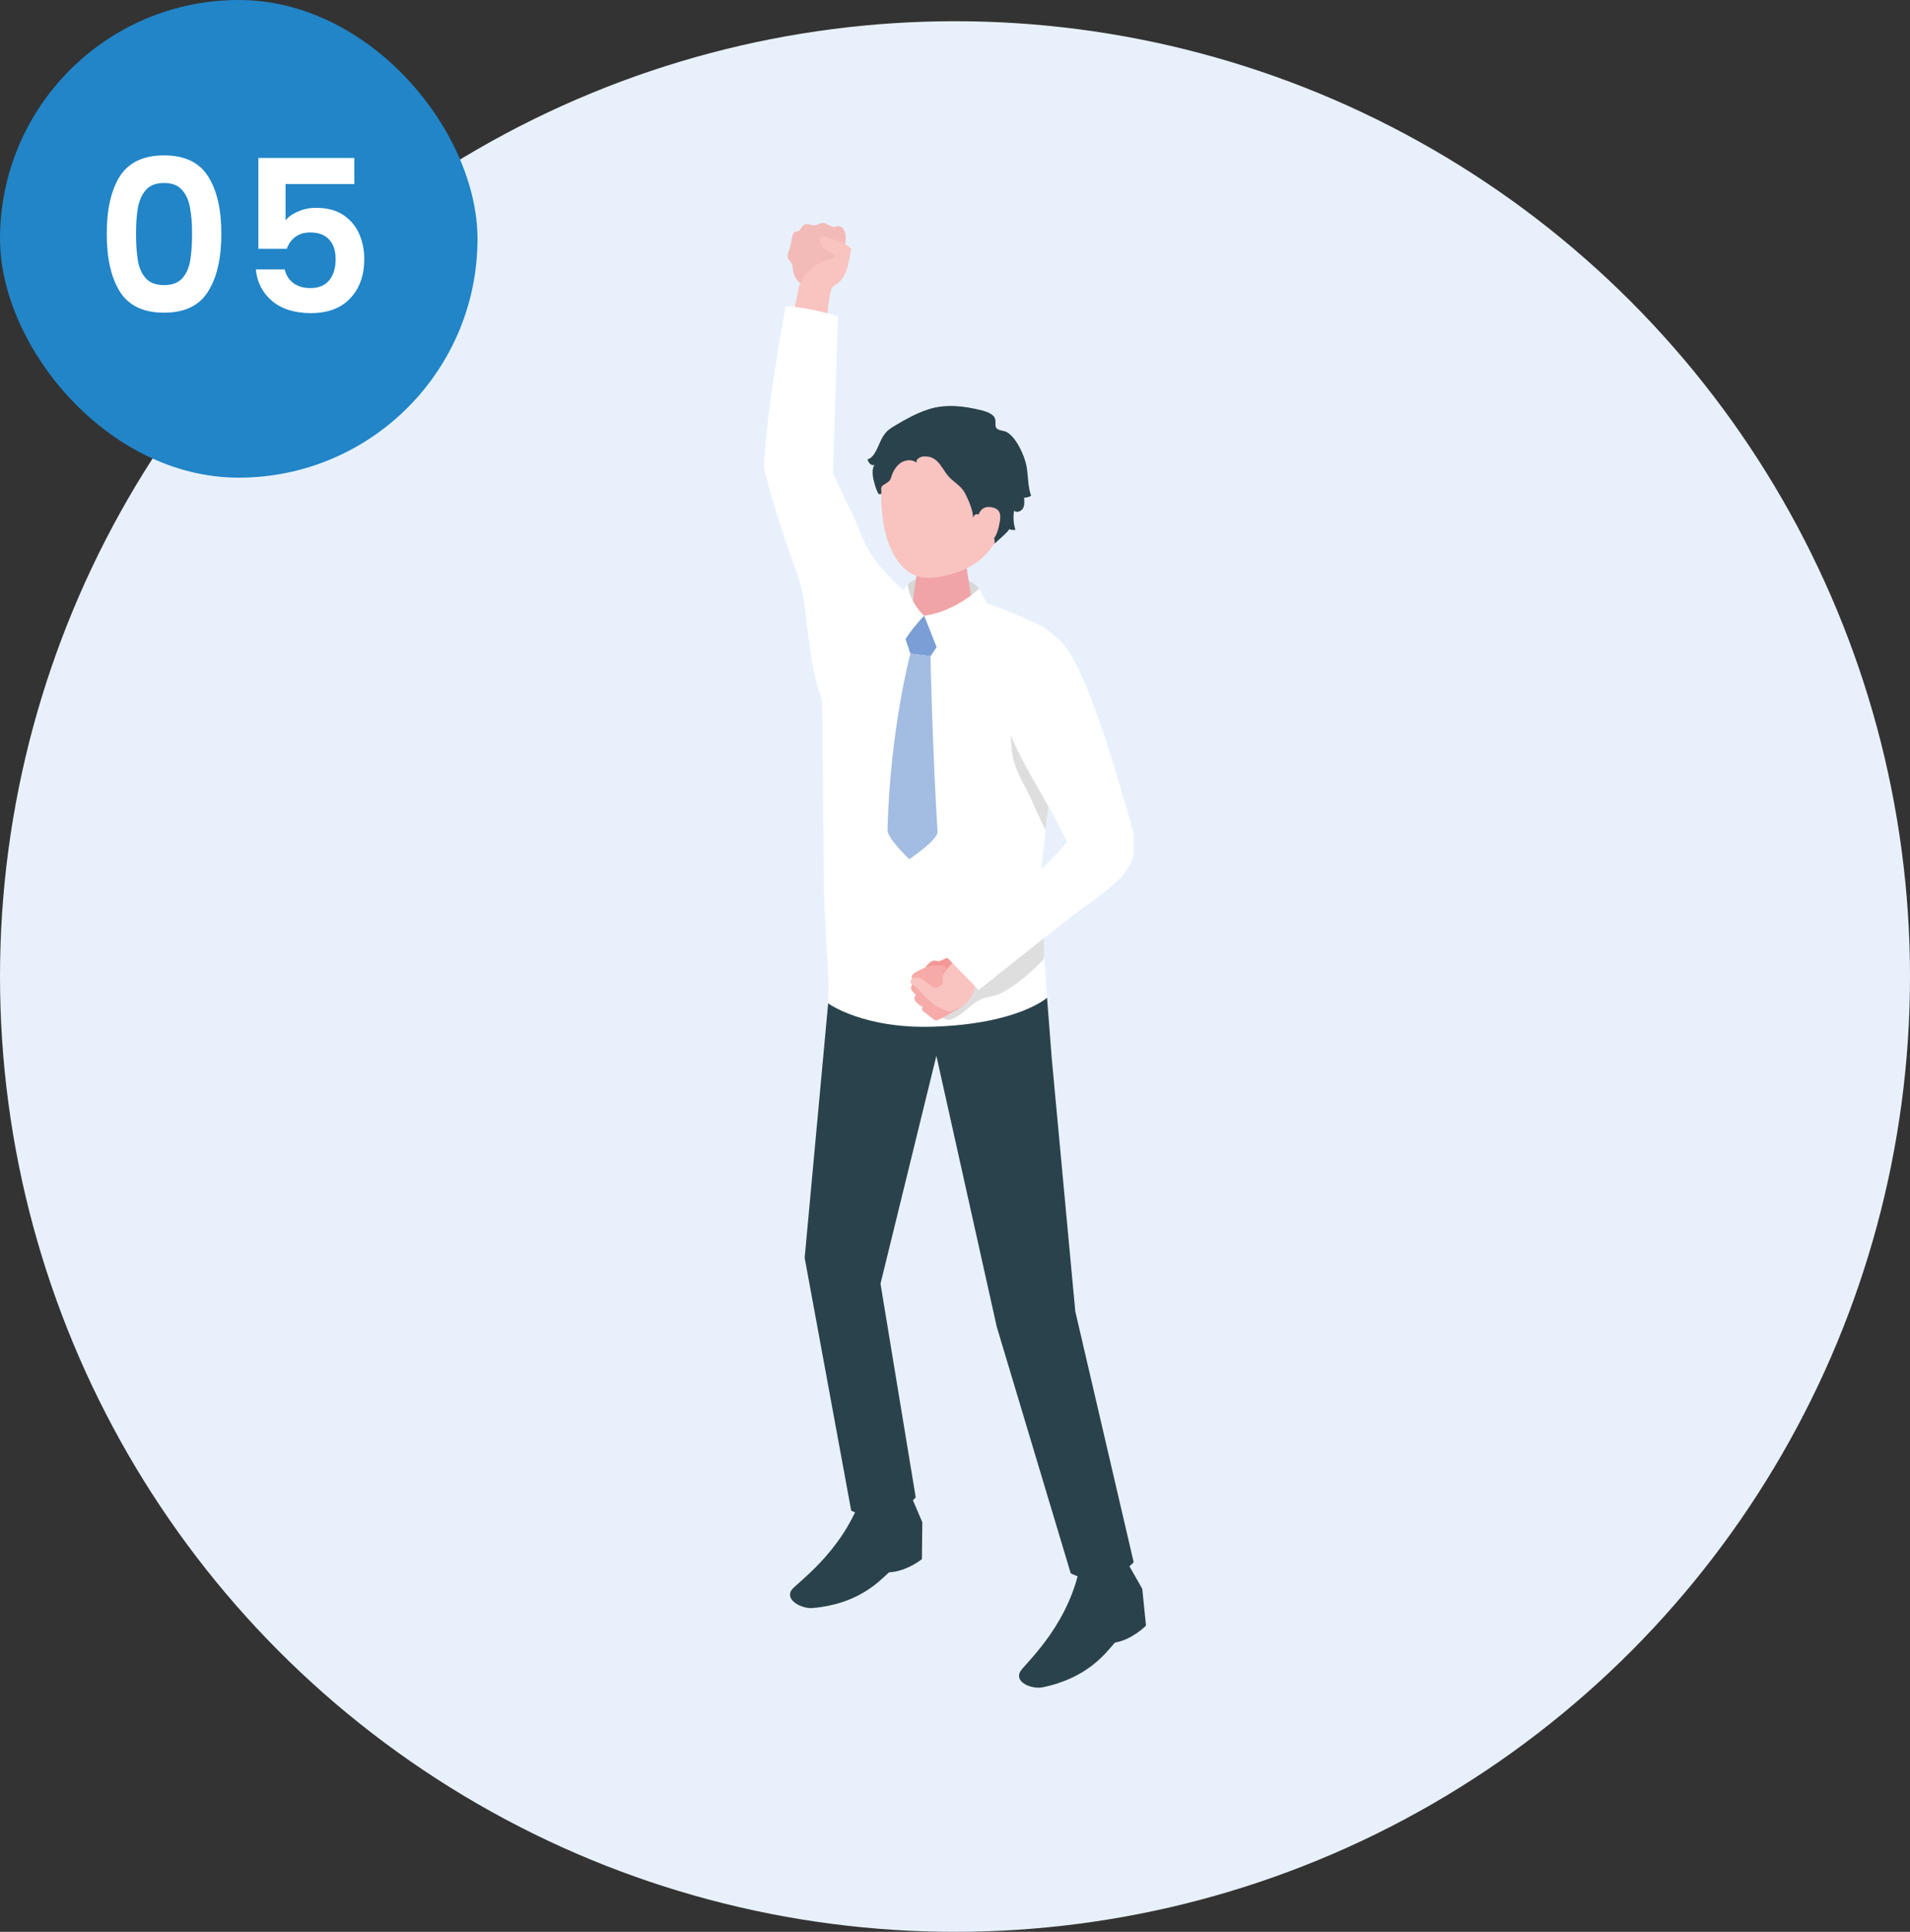
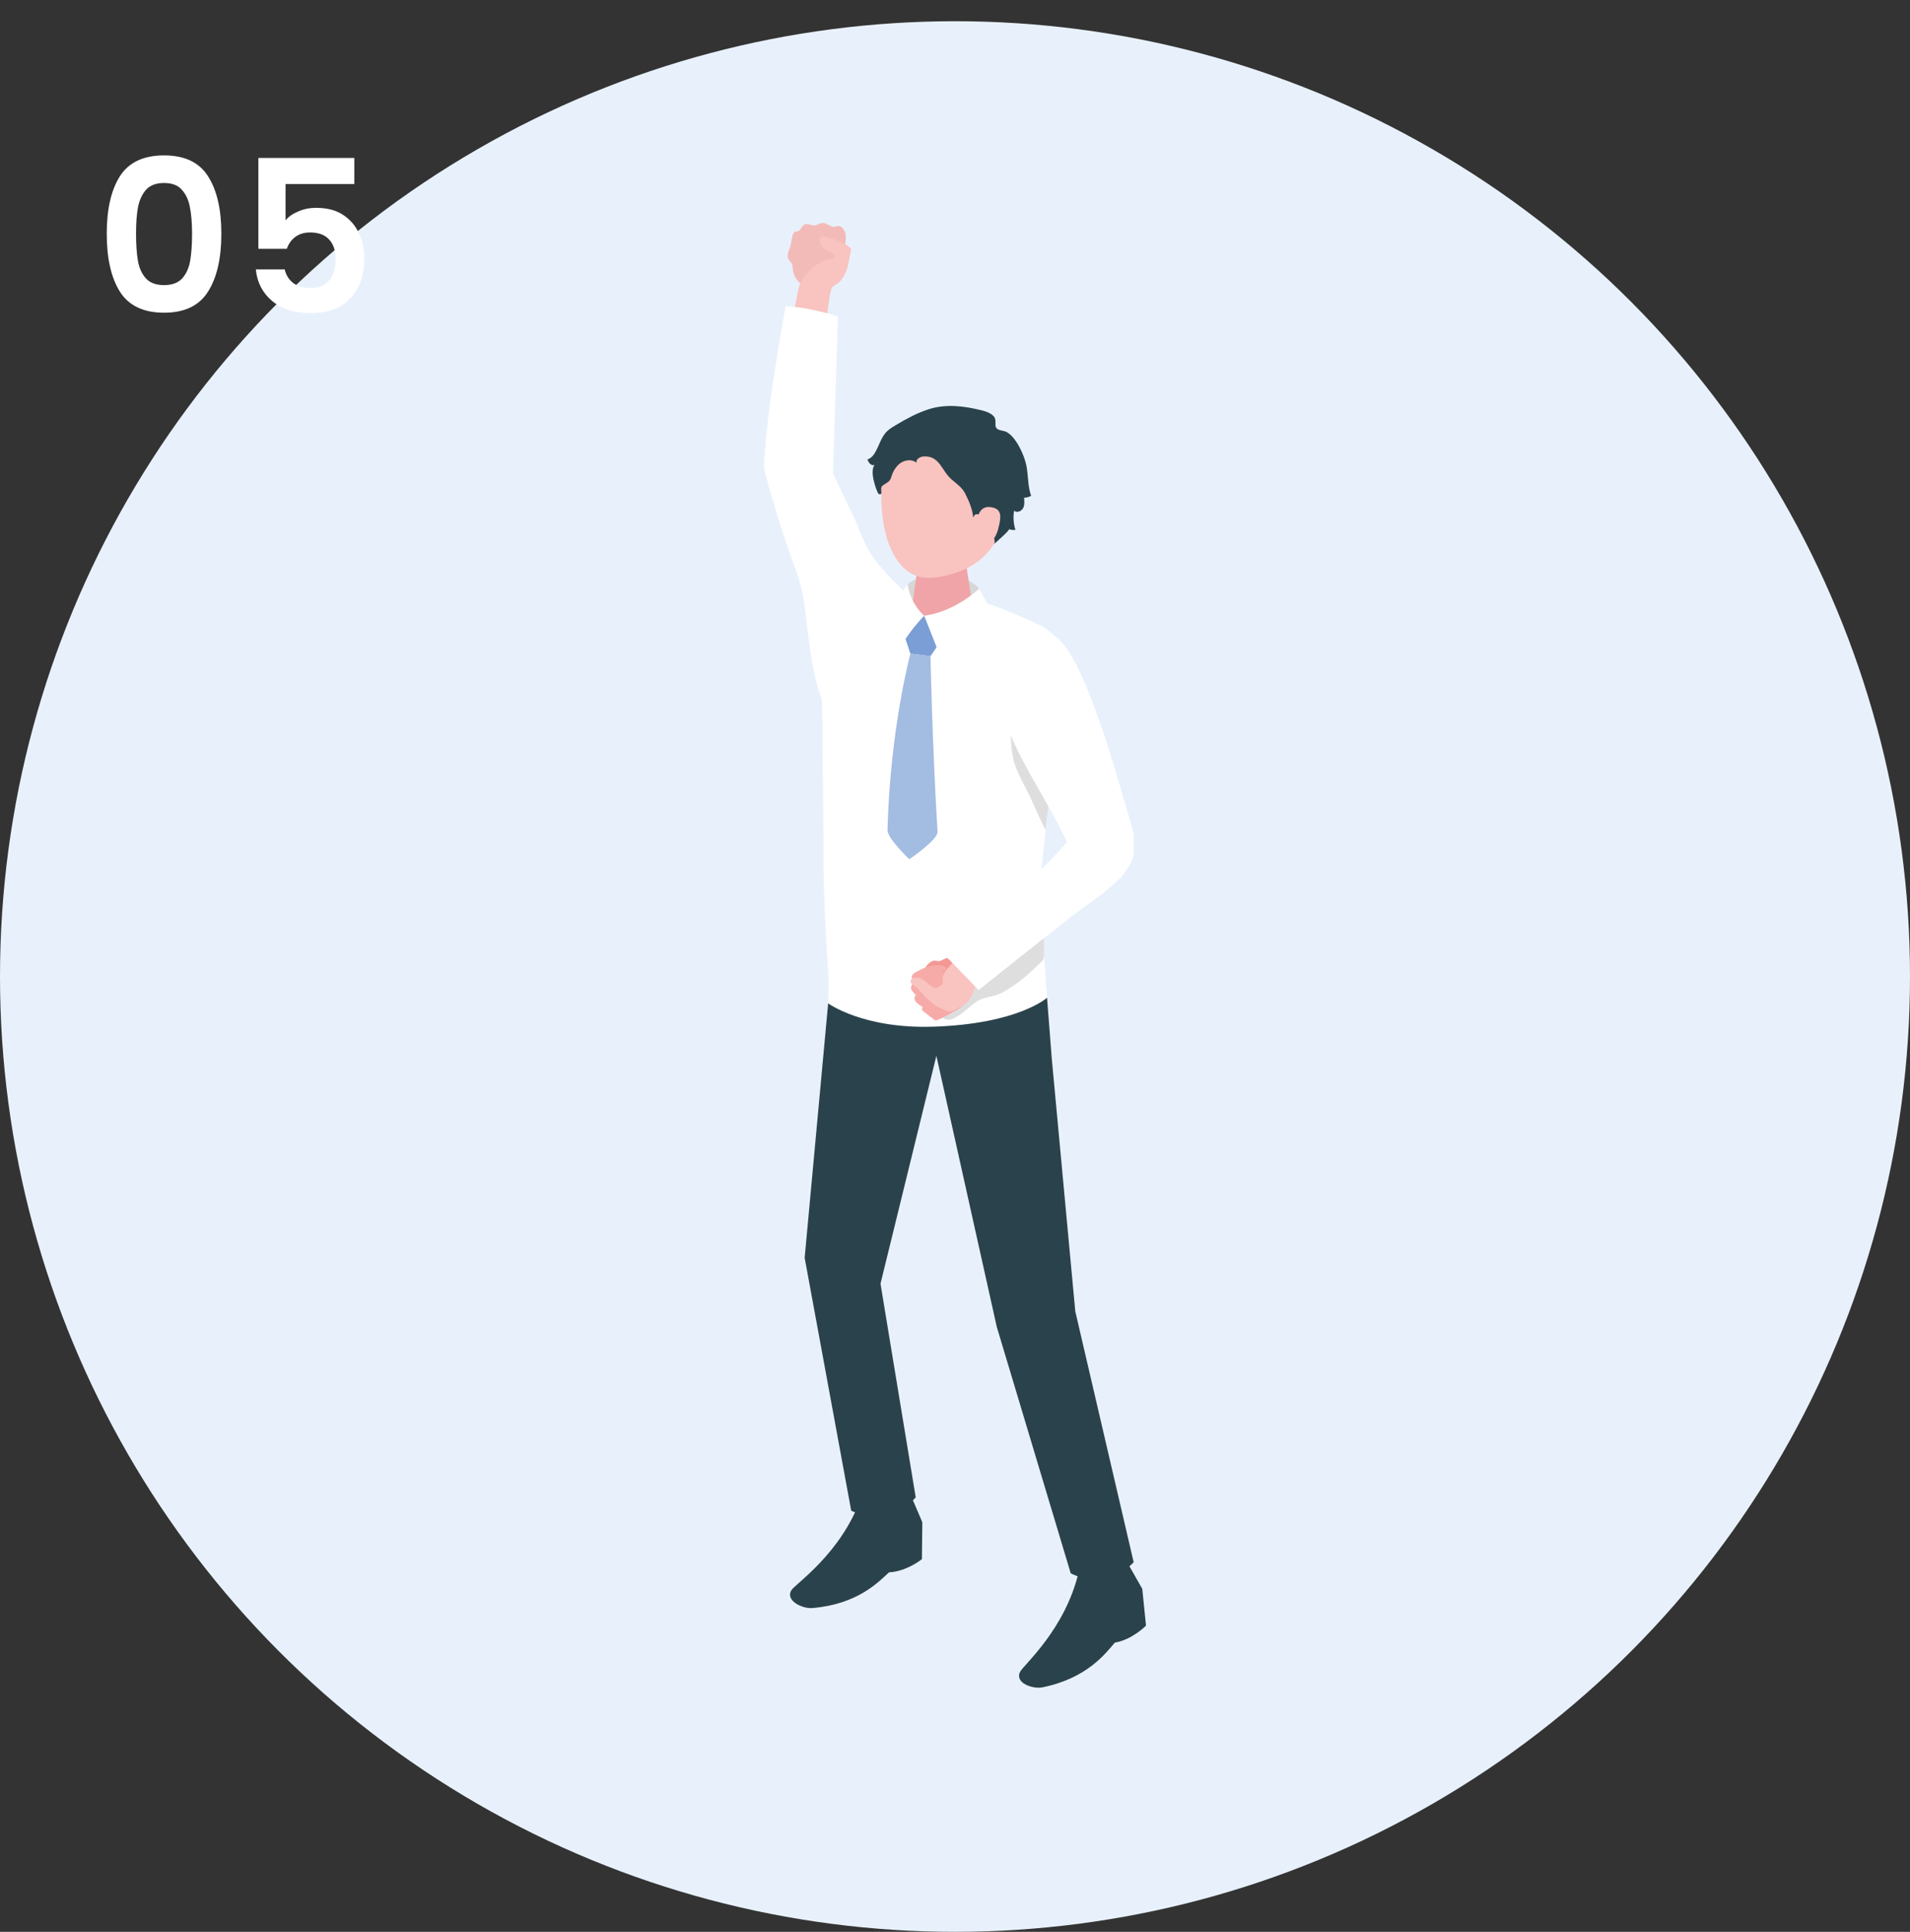
<svg xmlns="http://www.w3.org/2000/svg" width="180" height="182" viewBox="0 0 180 182" fill="none">
  <rect x="0" y="0" width="180" height="182" fill="#333333" stroke="none" />
  <circle cx="90" cy="92" r="90" fill="#E8F1FB" />
  <g clip-path="url(#clip0_1725_10111)">
    <path d="M74.248 24.263C74.293 24.526 74.543 24.666 74.639 24.906C74.739 25.159 74.686 25.453 74.776 25.716C75.136 26.756 75.773 26.914 76.643 27.434C76.745 27.496 76.858 27.553 76.978 27.551C77.095 27.549 77.203 27.489 77.302 27.428C77.553 27.272 77.807 27.078 77.979 26.834C78.194 26.526 78.12 26.31 78.186 25.983C78.245 25.689 78.409 25.644 78.612 25.426C78.828 25.194 78.968 24.896 79.097 24.608C79.459 23.803 79.823 22.936 79.68 22.062C79.616 21.674 79.336 21.234 78.947 21.296C78.863 21.31 78.783 21.347 78.7 21.362C78.288 21.438 77.934 20.975 77.514 21C77.263 21.014 77.05 21.203 76.8 21.23C76.459 21.267 76.092 20.998 75.789 21.164C75.537 21.302 75.472 21.684 75.2 21.779C75.102 21.814 74.989 21.801 74.897 21.851C74.776 21.914 74.725 22.06 74.69 22.192C74.588 22.566 74.559 22.967 74.438 23.33C74.334 23.649 74.187 23.904 74.246 24.263H74.248Z" fill="#F3BBB8" />
    <path d="M79.942 24.89C80.036 24.475 80.097 24.046 80.185 23.645C80.197 23.583 80.212 23.522 80.195 23.46C80.175 23.386 80.115 23.333 80.058 23.285C79.412 22.757 78.581 22.529 77.776 22.313C77.664 22.282 77.541 22.254 77.43 22.295C77.179 22.393 77.203 22.767 77.332 23.006C77.504 23.32 77.784 23.575 78.114 23.717C78.267 23.783 78.439 23.83 78.556 23.951C78.673 24.072 78.691 24.307 78.544 24.387C77.917 24.395 77.318 24.672 76.818 25.055C76.076 25.624 75.439 26.3 75.247 27.231C75.034 28.256 74.833 29.282 74.637 30.311L77.915 30.118C77.915 30.118 78.155 27.5 78.403 27.11C78.525 26.916 78.914 26.762 79.088 26.584C79.289 26.378 79.461 26.144 79.596 25.889C79.757 25.583 79.862 25.242 79.942 24.892V24.89Z" fill="#F9C3C0" />
-     <path d="M74.04 28.85C74.04 28.85 72.231 38.399 72 43.941C72.07 44.687 73.189 48.45 74.135 51.288C74.716 53.032 75.377 54.421 75.706 56.275C76.286 59.542 76.41 67.53 79.924 68.9C81.157 69.381 84.21 65.23 84.883 63.644C85.551 62.07 87.247 59.725 86.768 57.995C86.478 56.947 85.665 56.141 84.883 55.389C83.021 53.593 81.949 52.436 81.036 50.085C80.311 48.218 79.319 46.423 78.498 44.59L78.965 29.813C78.965 29.813 76.392 28.944 74.04 28.852V28.85Z" fill="white" />
+     <path d="M74.04 28.85C74.04 28.85 72.231 38.399 72 43.941C72.07 44.687 73.189 48.45 74.135 51.288C74.716 53.032 75.377 54.421 75.706 56.275C76.286 59.542 76.41 67.53 79.924 68.9C85.551 62.07 87.247 59.725 86.768 57.995C86.478 56.947 85.665 56.141 84.883 55.389C83.021 53.593 81.949 52.436 81.036 50.085C80.311 48.218 79.319 46.423 78.498 44.59L78.965 29.813C78.965 29.813 76.392 28.944 74.04 28.852V28.85Z" fill="white" />
    <path d="M98.672 93.996L97.944 83.678L100.185 63.254C100.477 61.49 99.775 59.703 97.864 58.833C93.468 56.834 88.32 54.352 80.013 57.627C78.875 58.075 78.45 59.452 78.057 60.613C77.586 62 77.357 63.496 77.41 64.969L77.502 67.501C77.543 72.328 77.584 77.155 77.625 81.982C77.651 85.042 77.803 88.061 78.02 91.11C78.116 92.452 78.046 94.526 78.046 94.526C78.046 94.526 80.545 96.763 87.954 96.725C96.024 96.681 98.674 93.996 98.674 93.996H98.672Z" fill="white" />
    <path d="M106.296 147.31L107.648 149.685L108 153.15C108 153.15 106.73 154.467 105.062 154.755C104.177 155.782 102.452 158.106 98.25 158.965C97.344 159.15 95.618 158.573 96.13 157.514C96.445 156.861 100.389 153.544 101.666 148.06C103.987 147.398 106.296 147.312 106.296 147.312V147.31Z" fill="#2A424B" />
    <path d="M85.842 140.892L86.92 143.411L86.881 146.89C86.881 146.89 85.471 148.045 83.781 148.133C82.786 149.048 80.811 151.148 76.538 151.497C75.617 151.573 73.965 150.792 74.591 149.804C74.976 149.194 79.27 146.372 81.155 141.083C83.537 140.703 85.844 140.892 85.844 140.892H85.842Z" fill="#2A424B" />
    <path d="M85.531 55.069C86.535 53.99 90.438 53.492 92.28 55.449C92.413 56.404 92.608 57.027 92.608 57.027L89.235 58.243L85.615 57.73C85.615 57.73 85.439 55.81 85.531 55.069Z" fill="#D7D7D7" />
    <path d="M88.848 51.789C90.299 51.789 91.071 52.609 91.071 53.32L91.805 58.079C91.738 58.903 90.342 59.571 88.689 59.571C87.035 59.571 85.748 58.903 85.815 58.079L86.531 53.102C86.591 52.379 87.395 51.787 88.848 51.787V51.789Z" fill="#F0A4A8" />
    <path d="M89.445 40.181C93.579 40.212 94.719 43.329 94.719 47.11C94.719 52.036 91.494 53.55 89.836 54.035C87.818 54.627 85.309 55.153 83.772 51.272C82.859 48.964 82.892 44.953 83.397 43.397C83.839 42.043 85.311 40.15 89.443 40.181H89.445Z" fill="#F9C3C0" />
    <path d="M85.184 59.742L87.095 58.01L88.569 60.519L87.693 61.818L85.796 61.583L85.184 59.742Z" fill="#7A9ED5" />
    <path d="M85.794 61.583L87.691 61.817C87.691 61.817 87.845 69.924 88.354 78.358C88.401 79.128 85.69 80.947 85.69 80.947C85.69 80.947 83.616 78.97 83.637 78.21C83.891 68.627 85.796 61.585 85.796 61.585L85.794 61.583Z" fill="#A3BCE2" />
    <path d="M86.384 43.606C86.275 43.28 86.695 43.023 87.039 43.002C88.561 42.91 88.731 44.35 89.675 45.166C90.146 45.573 90.688 45.939 90.962 46.5C91.292 47.174 91.666 47.965 91.709 48.775C92.221 47.351 94.155 50.875 93.658 51.273C93.799 51.16 95.223 49.903 95.092 49.851C95.283 49.928 95.493 49.95 95.696 49.919C95.51 49.34 95.465 48.713 95.569 48.111C95.815 48.341 96.251 48.177 96.412 47.881C96.574 47.585 96.541 47.225 96.507 46.89C96.74 46.888 96.971 46.825 97.174 46.712C96.852 45.811 96.912 44.823 96.732 43.884C96.541 42.891 95.774 41.212 94.882 40.709C94.591 40.545 94.108 40.584 93.903 40.333C93.692 40.076 93.958 39.558 93.656 39.227C93.359 38.905 92.921 38.757 92.495 38.652C90.848 38.251 89.167 38.031 87.52 38.555C86.435 38.901 85.428 39.453 84.448 40.033C84.159 40.203 83.869 40.378 83.623 40.606C83.017 41.169 82.849 42.034 82.415 42.721C82.256 42.974 82.031 43.204 81.742 43.284C81.808 43.43 81.873 43.578 81.988 43.689C82.098 43.797 82.266 43.861 82.418 43.808C82.174 44.089 82.229 44.751 82.299 45.092C82.389 45.526 82.538 46.013 82.722 46.418C82.772 46.522 82.901 46.613 82.997 46.549C83.07 46.5 83.073 46.393 83.064 46.305C83.046 46.134 83.015 45.941 83.124 45.807C83.162 45.76 83.214 45.725 83.265 45.69C83.412 45.594 83.558 45.497 83.705 45.4C83.975 45.224 84.012 44.792 84.151 44.509C84.309 44.192 84.511 43.894 84.79 43.674C85.246 43.317 85.954 43.224 86.388 43.608L86.384 43.606Z" fill="#2A424B" />
    <path d="M92.106 48.999C92.106 48.999 92.178 47.593 93.381 47.779C94.409 47.935 94.384 48.605 94.087 49.776C93.791 50.947 93.076 51.504 92.354 51.471C91.632 51.438 92.106 48.999 92.106 48.999Z" fill="#F9C3C0" />
    <path d="M101.337 123.558L99.125 99.793L98.674 93.998C98.674 93.998 95.987 96.46 87.954 96.727C81.348 96.947 78.046 94.528 78.046 94.528L75.832 118.497L80.218 142.32C80.218 142.32 81.264 142.93 83.206 142.61C85.404 142.246 86.298 141.069 86.298 141.069L82.979 120.938L88.245 99.468L93.936 125.003L100.903 148.214C100.903 148.214 102.199 149.001 104.014 148.676C105.85 148.347 106.838 147.178 106.838 147.178L101.339 123.558H101.337Z" fill="#2A424B" />
    <path d="M87.094 58.01C87.094 58.01 87.88 59.954 88.567 61.739C90.481 60.95 91.789 59.947 93.373 57.438C92.916 56.709 92.28 55.451 92.28 55.451C92.28 55.451 90.051 57.623 87.094 58.01Z" fill="white" />
    <path d="M87.094 58.01C87.094 58.01 85.815 56.937 85.533 55.069C85.533 55.069 84.798 56.037 84.385 56.537C84.074 58.698 84.419 59.761 84.876 60.92C85.897 59.202 87.094 58.01 87.094 58.01Z" fill="white" />
    <path d="M95.259 69.374C95.289 70.116 95.334 70.862 95.514 71.581C95.746 72.499 96.192 73.348 96.632 74.184C97.35 75.549 97.825 76.839 98.543 78.204C98.543 77.52 99.225 73.979 99.008 72.21C98.934 71.606 98.595 71.069 98.323 70.527C97.921 69.727 97.52 68.928 97.119 68.129C96.831 67.553 96.429 66.143 95.905 65.772C95.107 65.208 95.207 65.993 95.197 66.758C95.187 67.629 95.218 68.502 95.255 69.372L95.259 69.374Z" fill="#DEDEDE" />
    <path d="M98.29 87.952C98.39 88.643 98.425 89.345 98.392 90.042C98.388 90.145 98.38 90.248 98.343 90.342C98.296 90.459 98.202 90.552 98.112 90.64C96.99 91.733 95.789 92.812 94.393 93.544C93.618 93.951 92.715 93.881 91.984 94.392C91.254 94.904 90.658 95.607 89.823 95.96C89.639 96.038 89.439 96.098 89.242 96.069C89.043 96.04 88.851 95.907 88.804 95.712C88.755 95.504 88.878 95.299 89.005 95.128C89.969 93.835 90.844 92.837 92.285 92.021C93.411 91.382 94.606 90.837 95.603 90.011C96.477 89.288 97.224 88.334 98.3 87.983" fill="#DEDEDE" />
    <path d="M105.283 82.951C103.85 83.738 101.411 81.588 100.842 80.051C99.728 77.047 96.378 72.304 95.072 68.802C93.382 64.269 95.827 62.272 98.752 59.726C101.656 59.742 105.156 72.733 106.722 78.087C107.202 79.733 106.245 82.424 105.285 82.953L105.283 82.951Z" fill="white" />
    <path d="M87.887 90.534C88.098 90.451 88.235 90.546 88.432 90.55C88.651 90.554 88.8 90.429 88.999 90.342C89.416 90.162 89.901 90.108 90.329 90.287C90.699 90.443 91.019 90.729 91.375 90.922C91.469 90.973 91.563 91.031 91.616 91.123C91.667 91.214 91.671 91.323 91.669 91.427C91.663 91.912 91.54 92.469 91.113 92.695C90.935 92.79 90.73 92.812 90.529 92.833C90.071 92.88 89.613 92.927 89.152 92.975C88.921 92.999 88.683 93.022 88.454 92.975C88.037 92.888 87.703 92.582 87.429 92.256C87.292 92.091 87.161 91.914 87.106 91.709C86.987 91.269 87.494 90.683 87.889 90.529L87.887 90.534Z" fill="#F49895" />
    <path d="M87.605 95.732C87.39 95.566 87.175 95.401 86.962 95.235C86.659 95.001 87.408 94.362 87.566 94.183C87.752 93.971 87.858 93.488 88.233 93.562C89.152 93.745 90.052 93.799 90.806 94.43C90.84 94.458 90.877 94.495 90.875 94.538C90.875 94.573 90.851 94.602 90.828 94.629C90.445 95.062 89.919 95.262 89.441 95.556C89.088 95.771 88.722 95.946 88.337 96.102C88.278 96.127 88.215 96.15 88.153 96.135C88.112 96.125 88.077 96.098 88.043 96.071C87.895 95.958 87.75 95.845 87.605 95.732Z" fill="#F6ABA8" />
    <path d="M86.181 94.095C86.167 93.936 86.243 93.764 86.462 93.571C87.24 92.884 87.862 92.412 88.903 92.297C89.028 92.282 89.157 92.272 89.276 92.315C89.395 92.356 89.499 92.465 89.497 92.591C89.497 92.745 89.35 92.853 89.216 92.927C88.895 93.106 88.551 93.238 88.23 93.415C87.819 93.641 87.741 93.696 88.064 94.008C88.191 94.132 88.122 94.345 88.025 94.493C87.87 94.73 87.663 94.929 87.426 95.079C87.399 95.096 87.371 95.112 87.34 95.108C87.317 95.106 87.299 95.091 87.28 95.079C86.916 94.826 86.222 94.516 86.183 94.093L86.181 94.095Z" fill="#F6ABA8" />
    <path d="M85.854 93.02C85.86 92.861 85.958 92.699 86.2 92.539C87.061 91.961 87.739 91.575 88.787 91.598C88.912 91.6 89.043 91.608 89.153 91.665C89.266 91.723 89.354 91.842 89.337 91.968C89.315 92.12 89.157 92.208 89.014 92.263C88.672 92.397 88.314 92.483 87.972 92.615C87.536 92.783 87.45 92.831 87.729 93.182C87.837 93.32 87.741 93.525 87.626 93.659C87.442 93.872 87.211 94.041 86.955 94.16C86.926 94.172 86.896 94.187 86.865 94.179C86.843 94.172 86.826 94.158 86.81 94.142C86.482 93.842 85.834 93.445 85.852 93.02H85.854Z" fill="#F6ABA8" />
    <path d="M85.925 92.017C85.943 91.875 86.043 91.735 86.275 91.608C87.097 91.151 87.74 90.853 88.686 90.954C88.798 90.966 88.915 90.983 89.013 91.043C89.109 91.102 89.181 91.219 89.156 91.33C89.126 91.466 88.976 91.534 88.841 91.575C88.522 91.669 88.192 91.721 87.873 91.813C87.466 91.932 87.386 91.967 87.611 92.308C87.699 92.442 87.597 92.619 87.482 92.732C87.3 92.91 87.077 93.046 86.837 93.135C86.811 93.145 86.782 93.153 86.755 93.145C86.737 93.139 86.723 93.122 86.709 93.108C86.434 92.812 85.88 92.403 85.927 92.021L85.925 92.017Z" fill="#F6ABA8" />
    <path d="M90.945 94.596C90.929 94.608 90.913 94.618 90.894 94.631C90.53 94.871 90.123 95.062 89.73 95.255C89.652 95.295 89.568 95.334 89.482 95.325C89.427 95.321 89.376 95.297 89.324 95.274C88.948 95.101 88.524 94.958 88.17 94.744C87.851 94.553 87.615 94.267 87.319 94.055C86.936 93.638 86.617 93.197 86.148 92.872C85.999 92.769 85.821 92.648 85.817 92.467C85.81 92.251 86.058 92.116 86.273 92.101C87.012 92.048 87.38 92.72 87.974 93.022C88.027 93.049 88.082 93.073 88.139 93.075C88.205 93.079 88.268 93.055 88.33 93.03C88.571 92.929 88.819 92.851 88.833 92.564C88.846 92.309 88.807 92.105 88.903 91.859C89.081 91.405 89.453 91.055 89.783 90.71C90.427 90.061 92.638 88.088 92.638 88.088L93.978 90.677C93.978 90.677 92.106 92.048 91.924 92.416C91.834 92.596 91.893 92.962 91.838 93.178C91.774 93.425 91.674 93.661 91.543 93.881C91.375 94.158 91.205 94.409 90.943 94.598L90.945 94.596Z" fill="#F9C3C0" />
    <path d="M92.226 93.273L88.998 89.942L93.816 85.688C96.288 83.701 98.646 81.558 100.725 79.157C101.8 77.916 103.496 76.819 105.635 78.29C109.526 80.968 103.005 84.749 101.163 86.194C97.268 89.249 92.228 93.271 92.228 93.271L92.226 93.273Z" fill="white" />
  </g>
-   <rect width="45" height="45" rx="22.5" fill="#2185C8" />
  <path d="M10.06 22.02C10.06 19.713 10.473 17.907 11.3 16.6C12.14 15.293 13.527 14.64 15.46 14.64C17.393 14.64 18.773 15.293 19.6 16.6C20.44 17.907 20.86 19.713 20.86 22.02C20.86 24.34 20.44 26.16 19.6 27.48C18.773 28.8 17.393 29.46 15.46 29.46C13.527 29.46 12.14 28.8 11.3 27.48C10.473 26.16 10.06 24.34 10.06 22.02ZM18.1 22.02C18.1 21.033 18.033 20.207 17.9 19.54C17.78 18.86 17.527 18.307 17.14 17.88C16.767 17.453 16.207 17.24 15.46 17.24C14.713 17.24 14.147 17.453 13.76 17.88C13.387 18.307 13.133 18.86 13 19.54C12.88 20.207 12.82 21.033 12.82 22.02C12.82 23.033 12.88 23.887 13 24.58C13.12 25.26 13.373 25.813 13.76 26.24C14.147 26.653 14.713 26.86 15.46 26.86C16.207 26.86 16.773 26.653 17.16 26.24C17.547 25.813 17.8 25.26 17.92 24.58C18.04 23.887 18.1 23.033 18.1 22.02ZM33.39 17.34H26.91V20.76C27.19 20.413 27.59 20.133 28.11 19.92C28.63 19.693 29.183 19.58 29.77 19.58C30.836 19.58 31.71 19.813 32.39 20.28C33.07 20.747 33.563 21.347 33.87 22.08C34.176 22.8 34.33 23.573 34.33 24.4C34.33 25.933 33.89 27.167 33.01 28.1C32.143 29.033 30.903 29.5 29.29 29.5C27.77 29.5 26.556 29.12 25.65 28.36C24.743 27.6 24.23 26.607 24.11 25.38H26.83C26.95 25.913 27.216 26.34 27.63 26.66C28.056 26.98 28.596 27.14 29.25 27.14C30.036 27.14 30.63 26.893 31.03 26.4C31.43 25.907 31.63 25.253 31.63 24.44C31.63 23.613 31.423 22.987 31.01 22.56C30.61 22.12 30.016 21.9 29.23 21.9C28.67 21.9 28.203 22.04 27.83 22.32C27.456 22.6 27.19 22.973 27.03 23.44H24.35V14.88H33.39V17.34Z" fill="white" />
  <defs>
    <clipPath id="clip0_1725_10111">
      <rect width="36" height="138" fill="white" transform="translate(72 21)" />
    </clipPath>
  </defs>
</svg>